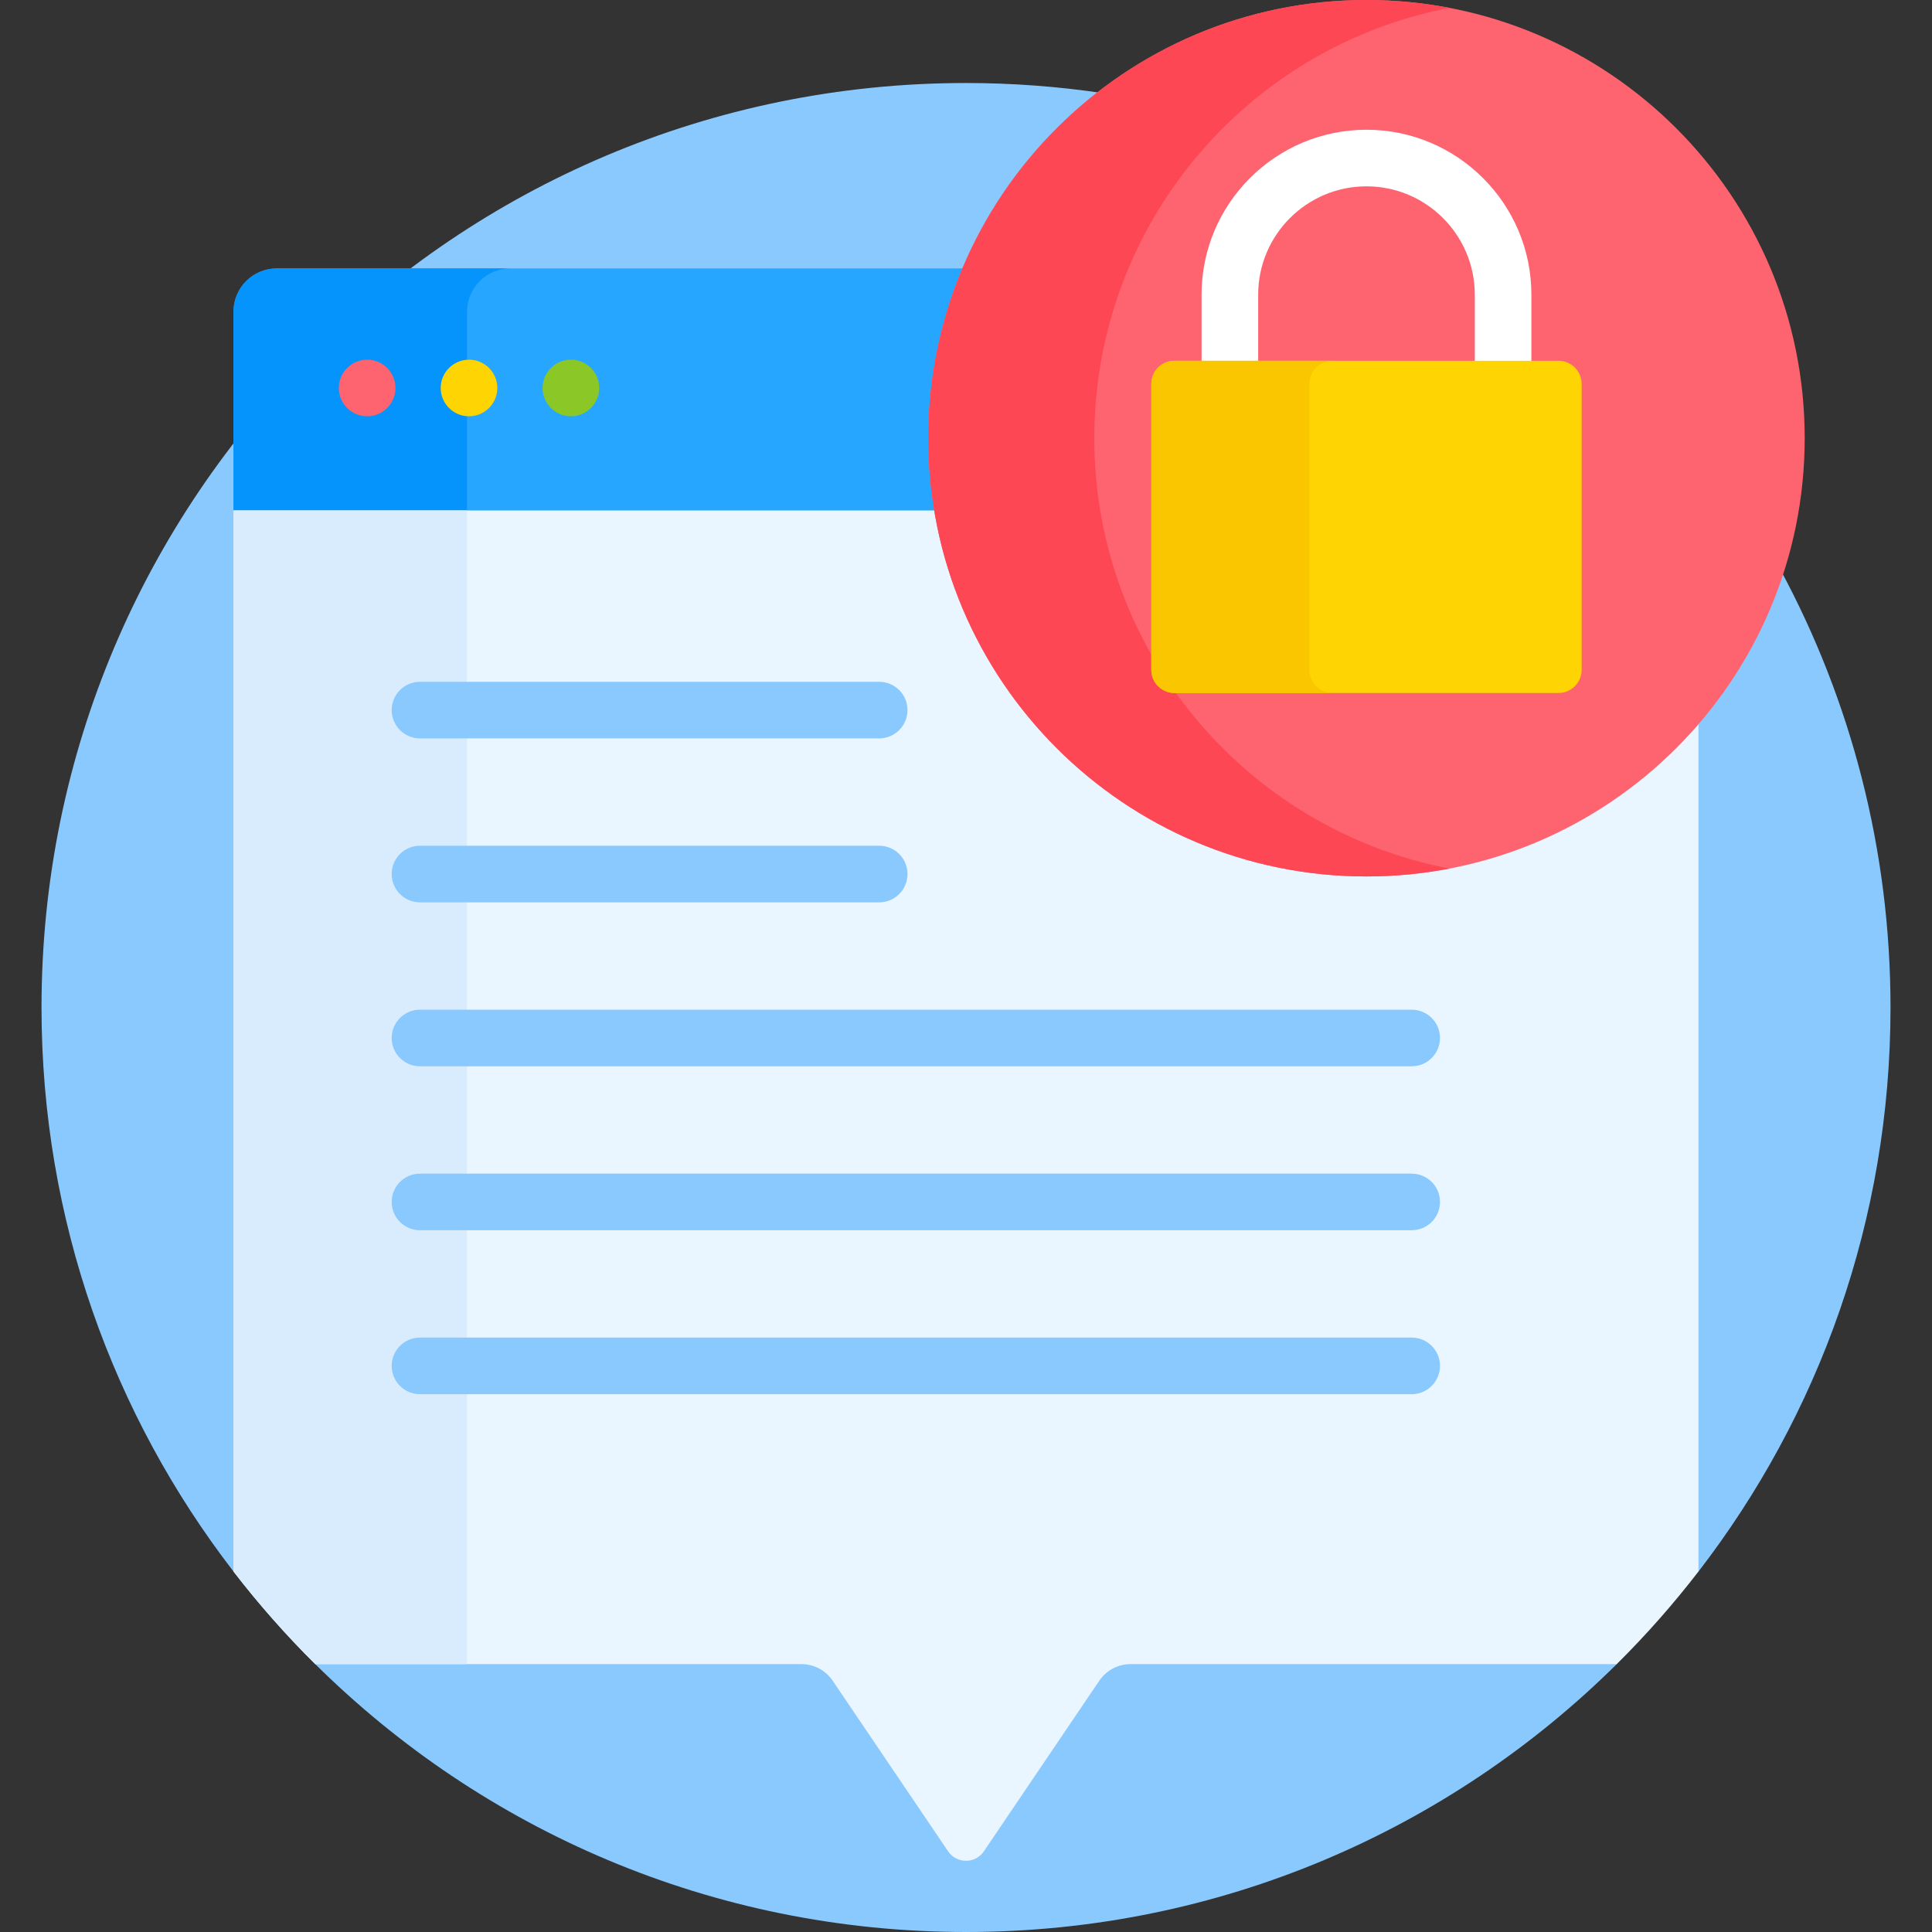
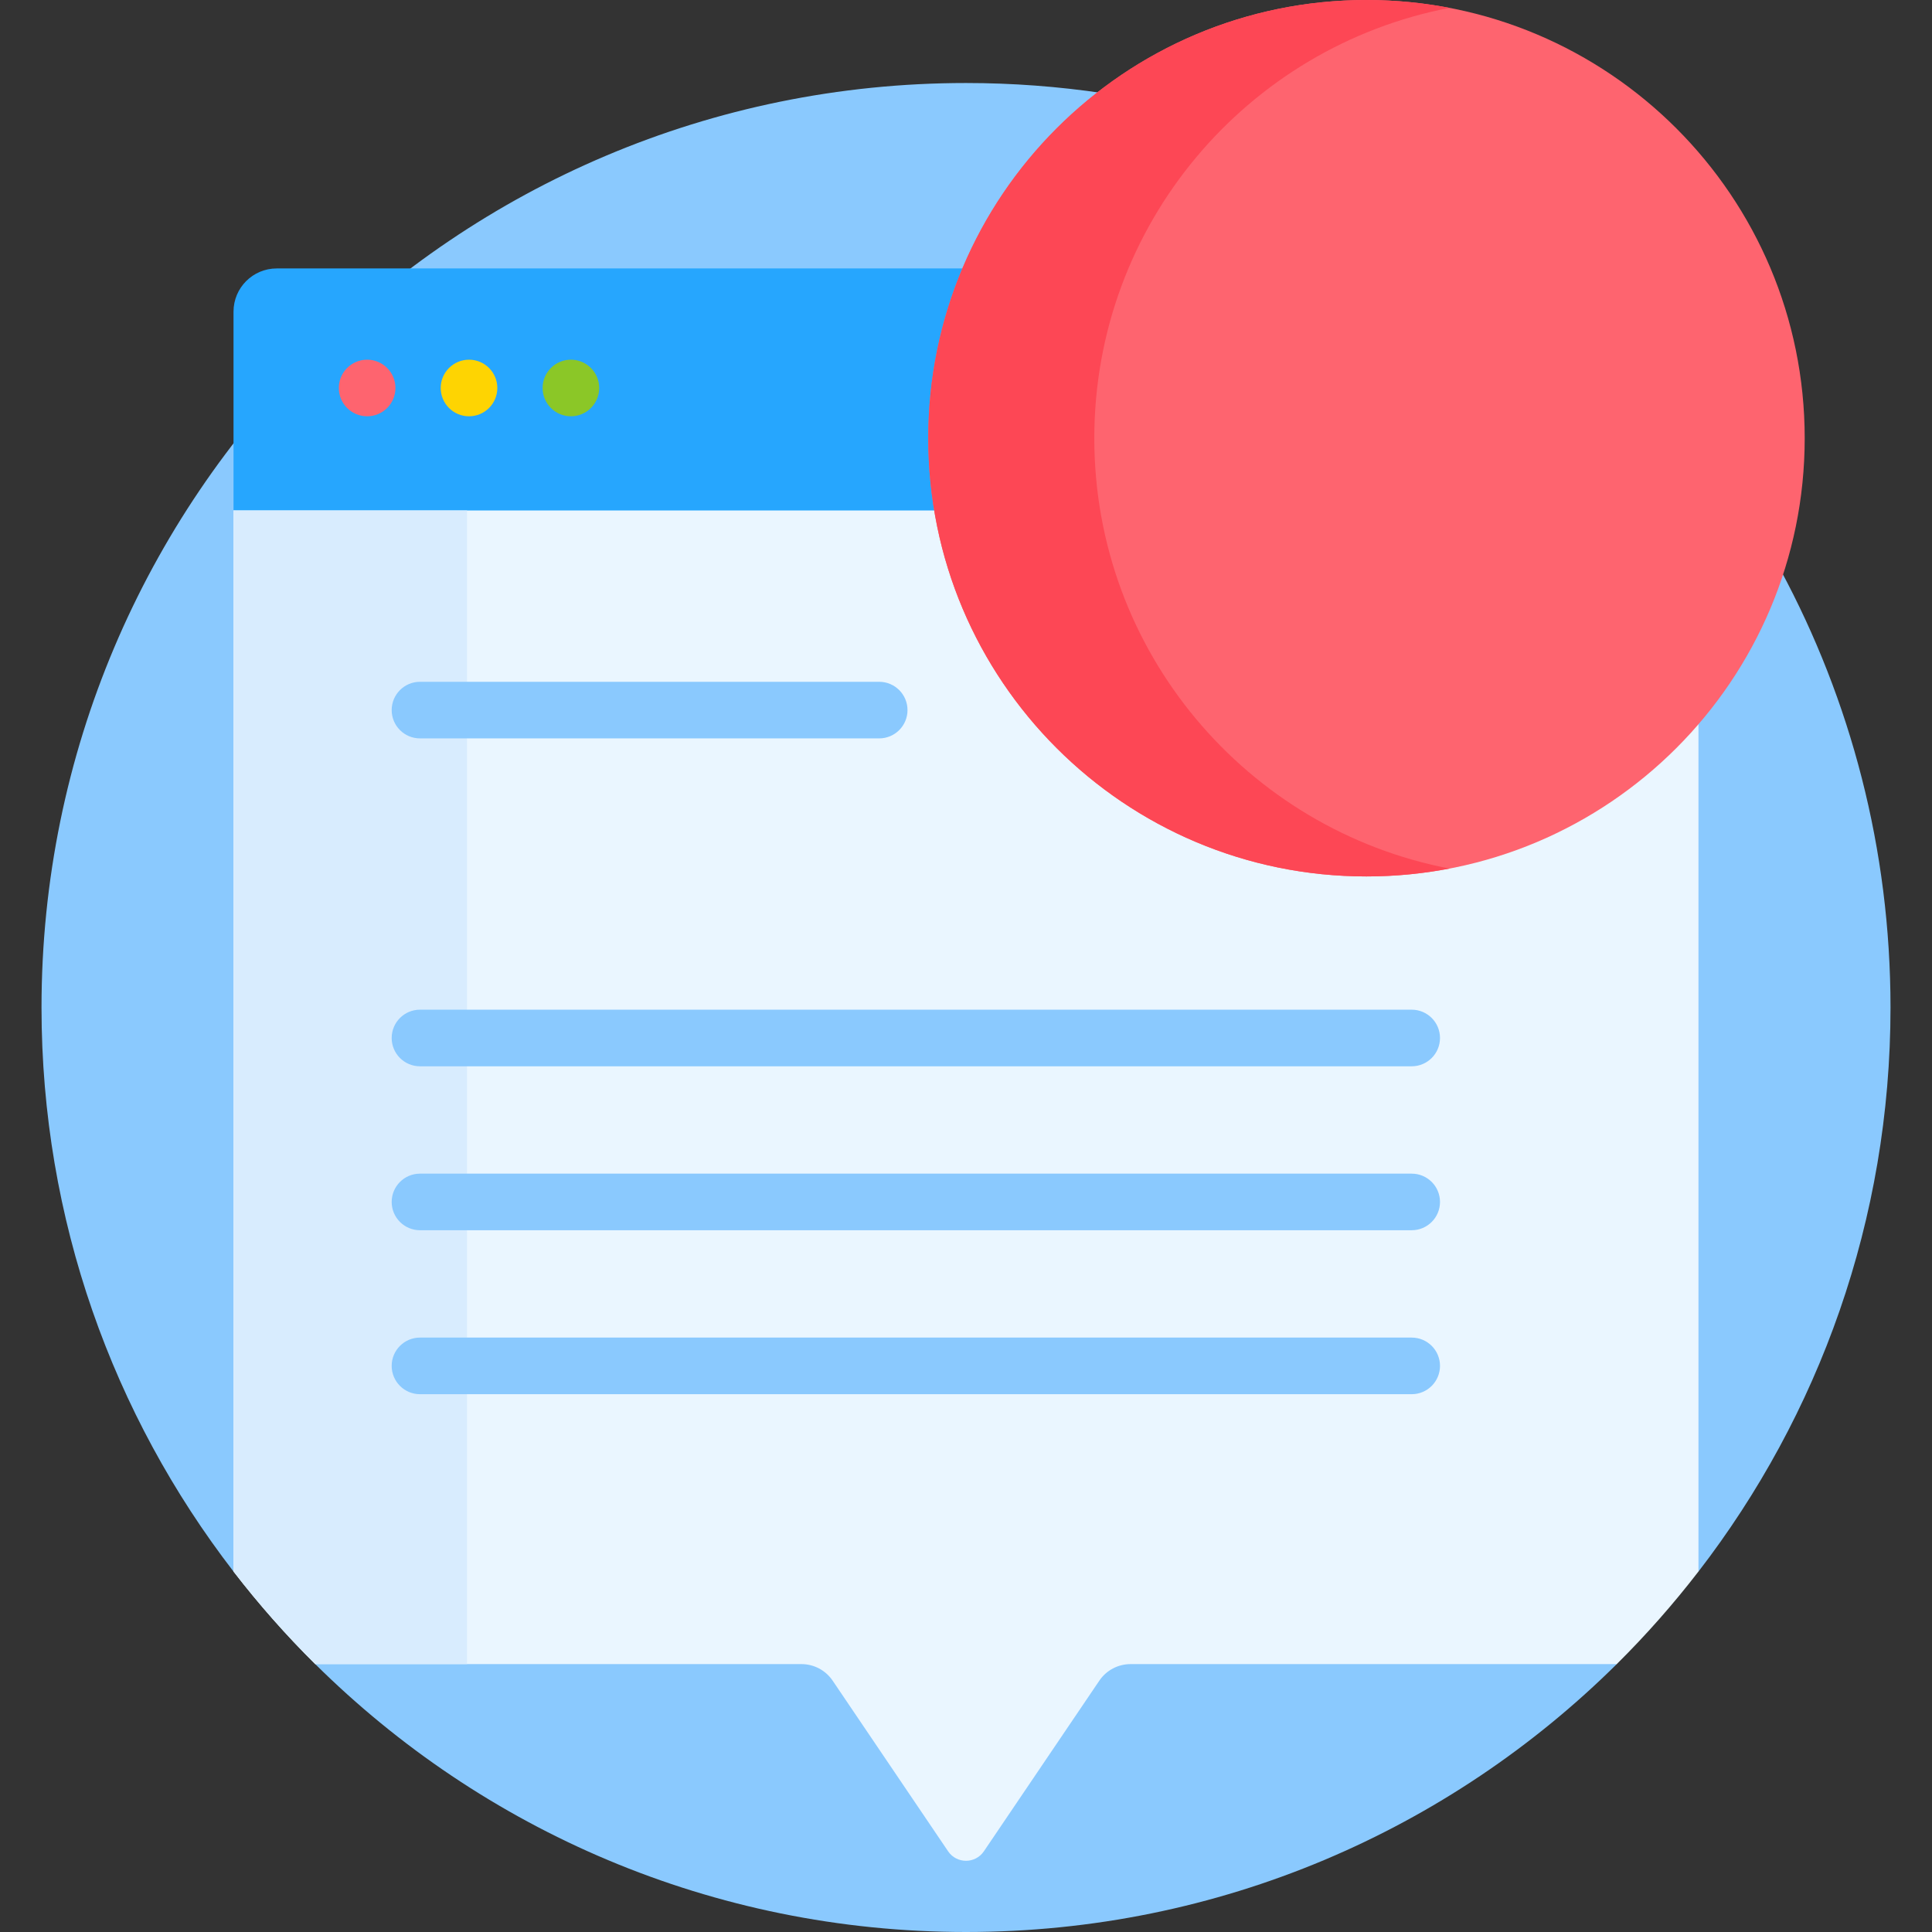
<svg xmlns="http://www.w3.org/2000/svg" width="90" height="90" viewBox="0 0 90 90" fill="none">
  <rect x="0" y="0" width="90" height="90" fill="#333333" stroke="none" />
  <g clip-path="url(#clip0)">
    <path d="M75.243 77.344H52.666C52.024 77.344 51.425 77.662 51.065 78.194L45.688 86.141C45.531 86.373 45.28 86.506 45 86.506C44.72 86.506 44.469 86.373 44.312 86.141L38.935 78.194C38.575 77.662 37.976 77.344 37.334 77.344H14.757L14.684 77.519C22.467 85.234 33.176 90 45 90C56.824 90 67.533 85.234 75.316 77.519L75.243 77.344Z" fill="#8AC9FE" />
    <path d="M51.377 4.338C49.296 4.029 47.167 3.867 45 3.867C21.215 3.867 1.934 23.149 1.934 46.934C1.934 56.826 5.271 65.937 10.878 73.208L11.054 73.148V23.954H43.728C43.525 22.804 43.418 21.621 43.418 20.414C43.418 13.868 46.542 8.04 51.377 4.338Z" fill="#8AC9FE" />
    <path d="M82.944 26.548C82.1 29.195 80.726 31.608 78.946 33.66V73.148L79.122 73.208C84.729 65.937 88.067 56.826 88.067 46.934C88.067 39.558 86.211 32.617 82.944 26.548Z" fill="#8AC9FE" />
    <path d="M43.418 20.414C43.418 17.609 43.992 14.936 45.028 12.505H12.891C11.779 12.505 10.878 13.406 10.878 14.518V23.778L11.988 23.954H43.728C43.525 22.804 43.418 21.621 43.418 20.414Z" fill="#26A6FE" />
-     <path d="M23.77 12.505H12.891C11.779 12.505 10.878 13.406 10.878 14.518V23.778H21.756V14.518C21.757 13.406 22.658 12.505 23.77 12.505Z" fill="#0593FC" />
    <path d="M63.656 40.653C53.643 40.653 45.306 33.342 43.699 23.778H10.878V73.208C12.051 74.729 13.322 76.17 14.684 77.52H37.333C37.917 77.52 38.462 77.809 38.789 78.293L44.166 86.24C44.565 86.83 45.434 86.83 45.833 86.24L51.21 78.293C51.537 77.809 52.083 77.52 52.666 77.52H75.315C76.677 76.17 77.948 74.729 79.121 73.208V33.452C75.406 37.853 69.852 40.653 63.656 40.653Z" fill="#EAF6FF" />
    <path d="M21.757 23.778H10.878V73.208C12.051 74.729 13.322 76.17 14.684 77.52H21.756V23.778H21.757Z" fill="#D8ECFE" />
    <path d="M17.103 19.392C17.831 19.392 18.421 18.802 18.421 18.074C18.421 17.346 17.831 16.756 17.103 16.756C16.375 16.756 15.784 17.346 15.784 18.074C15.784 18.802 16.375 19.392 17.103 19.392Z" fill="#FE646F" />
    <path d="M21.849 19.392C22.577 19.392 23.167 18.802 23.167 18.074C23.167 17.346 22.577 16.756 21.849 16.756C21.121 16.756 20.53 17.346 20.53 18.074C20.53 18.802 21.121 19.392 21.849 19.392Z" fill="#FED402" />
    <path d="M26.595 19.392C27.323 19.392 27.913 18.802 27.913 18.074C27.913 17.346 27.323 16.756 26.595 16.756C25.867 16.756 25.277 17.346 25.277 18.074C25.277 18.802 25.867 19.392 26.595 19.392Z" fill="#8BC727" />
    <path d="M40.957 34.397H19.564C18.836 34.397 18.246 33.807 18.246 33.079C18.246 32.351 18.836 31.761 19.564 31.761H40.957C41.685 31.761 42.275 32.351 42.275 33.079C42.275 33.807 41.685 34.397 40.957 34.397Z" fill="#8AC9FE" />
-     <path d="M40.957 42.035H19.564C18.836 42.035 18.246 41.444 18.246 40.716C18.246 39.988 18.836 39.398 19.564 39.398H40.957C41.685 39.398 42.275 39.988 42.275 40.716C42.275 41.444 41.685 42.035 40.957 42.035Z" fill="#8AC9FE" />
    <path d="M65.762 49.672H19.564C18.836 49.672 18.246 49.082 18.246 48.353C18.246 47.625 18.836 47.035 19.564 47.035H65.762C66.491 47.035 67.081 47.625 67.081 48.353C67.081 49.082 66.491 49.672 65.762 49.672Z" fill="#8AC9FE" />
    <path d="M65.762 57.309H19.564C18.836 57.309 18.246 56.719 18.246 55.991C18.246 55.263 18.836 54.673 19.564 54.673H65.762C66.491 54.673 67.081 55.263 67.081 55.991C67.081 56.719 66.491 57.309 65.762 57.309Z" fill="#8AC9FE" />
    <path d="M65.762 64.947H19.564C18.836 64.947 18.246 64.356 18.246 63.628C18.246 62.9 18.836 62.31 19.564 62.31H65.762C66.491 62.31 67.081 62.9 67.081 63.628C67.081 64.356 66.491 64.947 65.762 64.947Z" fill="#8AC9FE" />
    <path d="M63.656 40.828C74.93 40.828 84.07 31.688 84.07 20.414C84.07 9.14 74.93 0 63.656 0C52.382 0 43.242 9.14 43.242 20.414C43.242 31.688 52.382 40.828 63.656 40.828Z" fill="#FE646F" />
    <path d="M50.977 20.414C50.977 10.462 58.099 2.175 67.523 0.367C66.271 0.127 64.979 0 63.656 0C52.382 0 43.242 9.14 43.242 20.414C43.242 31.688 52.382 40.828 63.656 40.828C64.979 40.828 66.271 40.701 67.523 40.461C58.099 38.653 50.977 30.366 50.977 20.414Z" fill="#FD4755" />
-     <path d="M58.611 16.983V13.726C58.611 10.944 60.874 8.68 63.656 8.68C66.438 8.68 68.702 10.944 68.702 13.726V16.983H71.338V13.726C71.338 9.49 67.892 6.044 63.656 6.044C59.42 6.044 55.974 9.49 55.974 13.726V16.983H58.611Z" fill="white" />
-     <path d="M72.603 32.282H54.709C54.115 32.282 53.633 31.8 53.633 31.206V17.883C53.633 17.289 54.115 16.807 54.709 16.807H72.603C73.197 16.807 73.679 17.289 73.679 17.883V31.206C73.679 31.8 73.197 32.282 72.603 32.282Z" fill="#FED402" />
-     <path d="M60.996 31.206V17.883C60.996 17.289 61.478 16.807 62.072 16.807H54.709C54.115 16.807 53.633 17.289 53.633 17.883V31.206C53.633 31.8 54.115 32.282 54.709 32.282H62.072C61.478 32.282 60.996 31.8 60.996 31.206Z" fill="#FAC600" />
  </g>
  <defs>
    <clipPath id="clip0">
      <rect width="90" height="90" fill="white" />
    </clipPath>
  </defs>
</svg>